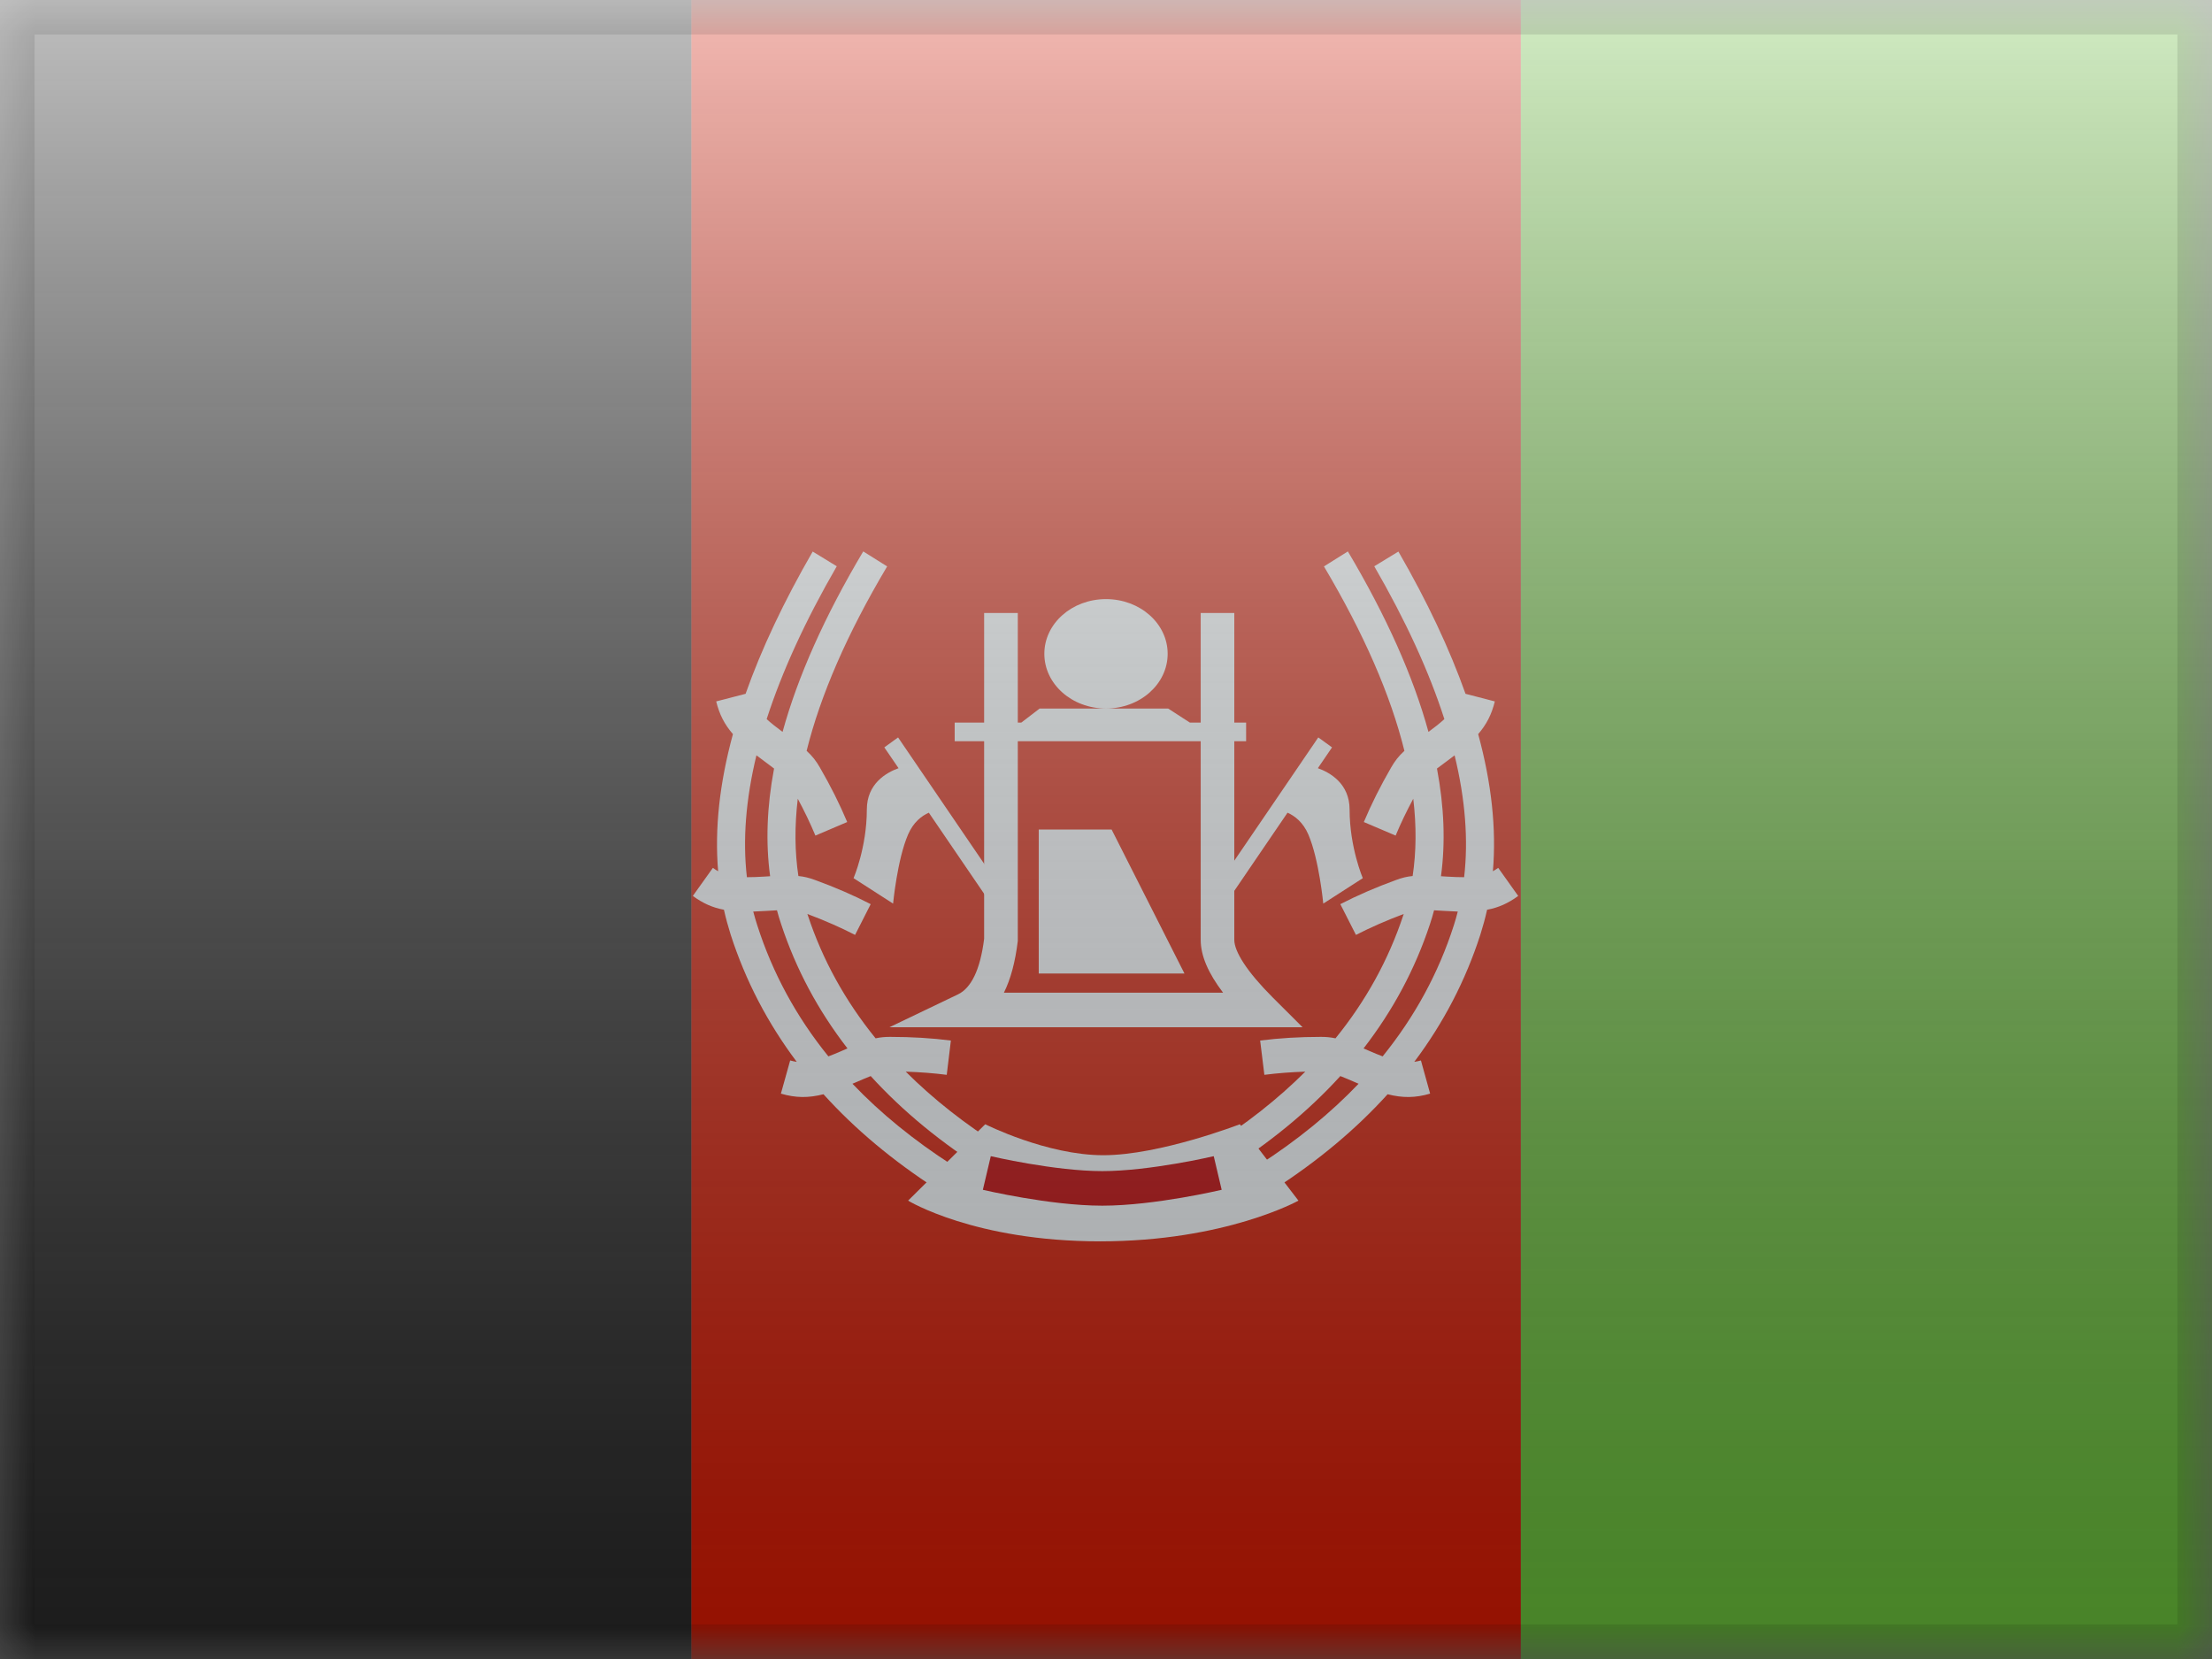
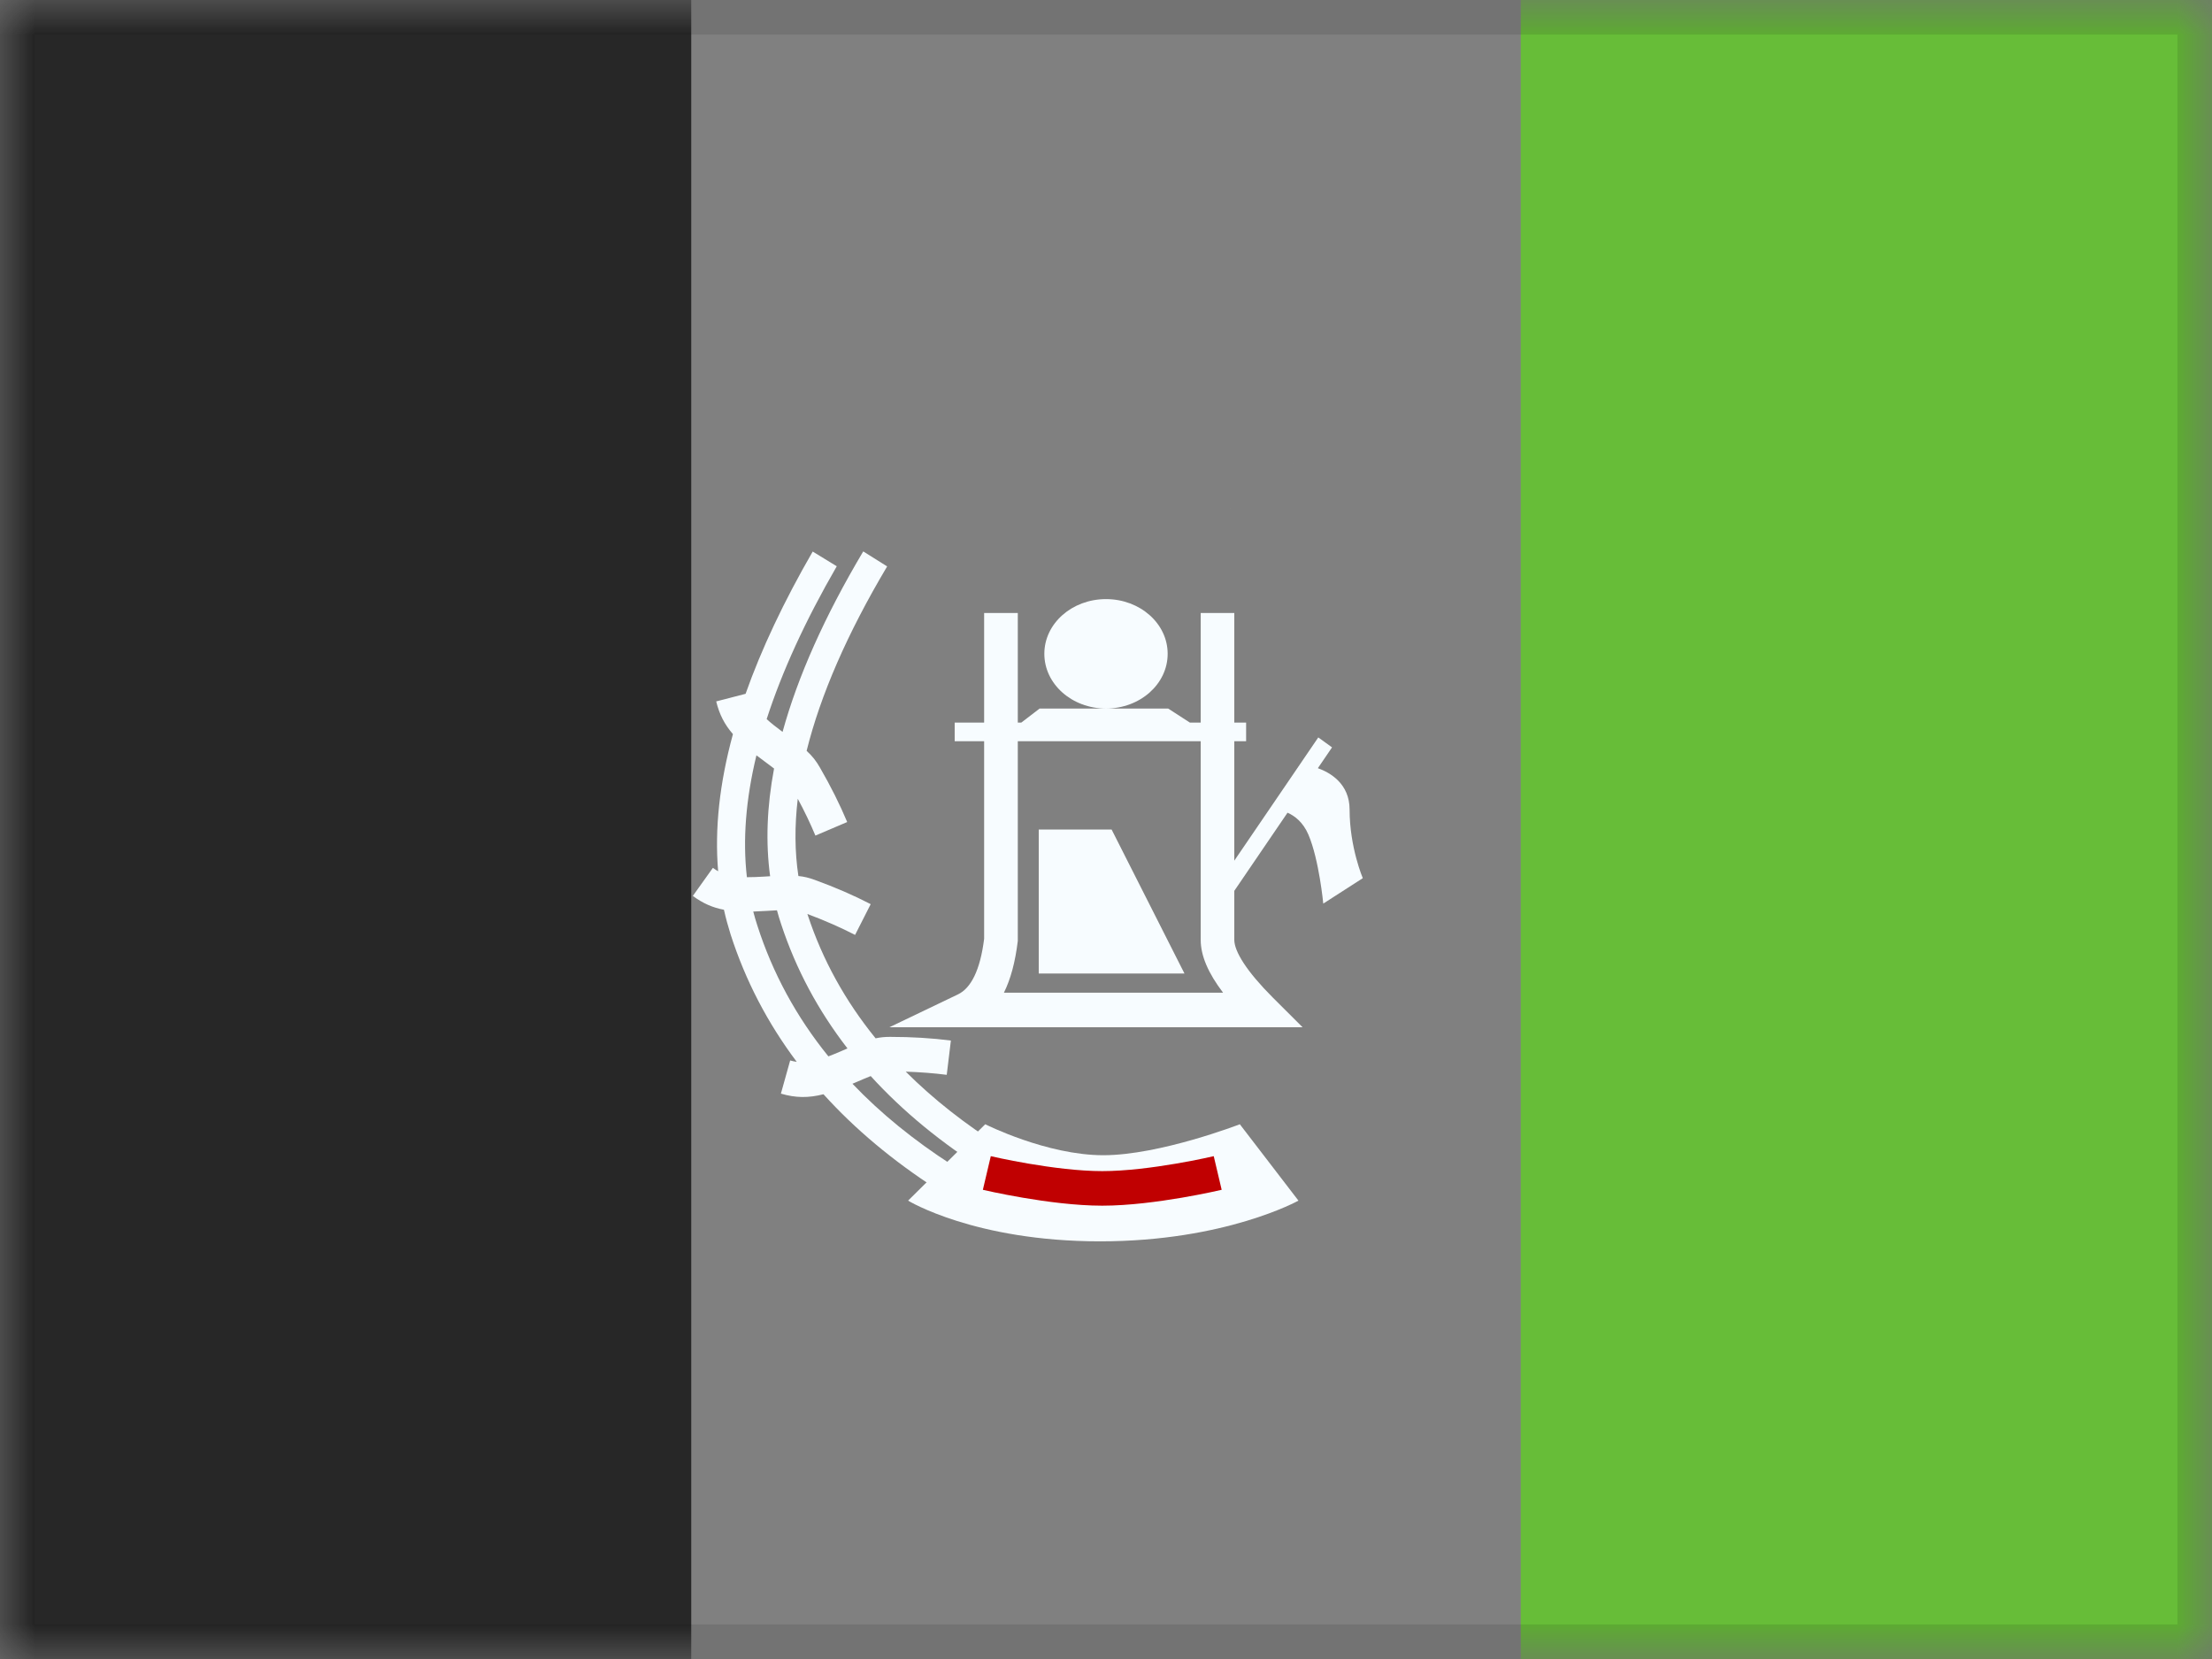
<svg xmlns="http://www.w3.org/2000/svg" width="32" height="24" viewBox="0 0 32 24" fill="none">
  <rect x="0" y="0" width="32" height="24" fill="#808080" stroke="none" />
  <mask id="mask0" mask-type="alpha" maskUnits="userSpaceOnUse" x="0" y="0" width="32" height="24">
    <rect width="32" height="24" fill="white" />
  </mask>
  <g mask="url(#mask0)">
    <path fill-rule="evenodd" clip-rule="evenodd" d="M22 0H32V24H22V0Z" fill="#67BD38" />
-     <path fill-rule="evenodd" clip-rule="evenodd" d="M10 0H22V24H10V0Z" fill="#D51700" />
    <path fill-rule="evenodd" clip-rule="evenodd" d="M0 0H10V24H0V0Z" fill="#272727" />
    <path fill-rule="evenodd" clip-rule="evenodd" d="M12.488 7.977L12.834 8.194C12.257 9.164 11.87 10.054 11.669 10.862C11.754 10.94 11.807 11.009 11.861 11.103C12.018 11.374 12.149 11.637 12.256 11.892L11.796 12.088C11.724 11.915 11.639 11.737 11.541 11.555C11.494 11.949 11.497 12.322 11.55 12.673C11.634 12.681 11.705 12.699 11.787 12.729C12.081 12.836 12.351 12.953 12.596 13.08L12.37 13.525C12.161 13.417 11.93 13.316 11.68 13.222L11.685 13.237C11.898 13.883 12.226 14.478 12.667 15.021C12.736 15.006 12.8 15 12.875 15C13.188 15 13.482 15.018 13.756 15.053L13.696 15.549C13.509 15.525 13.311 15.51 13.103 15.503C13.5 15.9 13.965 16.266 14.5 16.602L14.289 16.957C13.626 16.542 13.061 16.078 12.596 15.567C12.536 15.591 12.462 15.622 12.368 15.663L12.332 15.678C12.738 16.104 13.218 16.495 13.773 16.853L13.557 17.206C12.917 16.793 12.368 16.334 11.913 15.83C11.695 15.885 11.512 15.884 11.297 15.821L11.431 15.341C11.463 15.35 11.495 15.357 11.526 15.361C11.103 14.798 10.784 14.184 10.57 13.52C10.533 13.402 10.5 13.283 10.473 13.161C10.308 13.13 10.168 13.068 10.023 12.961L10.313 12.555C10.338 12.573 10.363 12.589 10.389 12.604C10.337 11.991 10.409 11.33 10.603 10.62C10.481 10.48 10.407 10.335 10.361 10.147L10.786 10.037C11.015 9.389 11.339 8.703 11.757 7.979L12.105 8.192C11.649 8.981 11.312 9.718 11.091 10.403C11.153 10.46 11.229 10.52 11.321 10.588C11.543 9.782 11.932 8.912 12.488 7.977ZM11.198 11.118C11.153 11.084 11.099 11.043 11.034 10.995C11.002 10.972 10.972 10.949 10.943 10.927C10.789 11.563 10.743 12.15 10.805 12.69C10.88 12.69 10.964 12.687 11.062 12.681L11.141 12.676C11.075 12.189 11.094 11.67 11.198 11.118ZM11.083 13.178C11.142 13.175 11.194 13.171 11.24 13.169C11.258 13.237 11.279 13.305 11.301 13.371C11.515 14.02 11.835 14.618 12.26 15.167L12.177 15.203C12.106 15.234 12.043 15.26 11.984 15.282C11.519 14.708 11.177 14.077 10.956 13.389C10.934 13.323 10.915 13.255 10.897 13.187C10.956 13.185 11.017 13.182 11.083 13.178Z" fill="#F7FCFF" />
-     <path fill-rule="evenodd" clip-rule="evenodd" d="M19.499 7.977L19.153 8.194C19.729 9.164 20.117 10.054 20.317 10.862C20.232 10.94 20.179 11.009 20.125 11.103C19.968 11.374 19.837 11.637 19.73 11.892L20.19 12.088C20.262 11.915 20.347 11.737 20.445 11.555C20.492 11.949 20.489 12.322 20.436 12.673C20.352 12.681 20.281 12.699 20.2 12.729C19.905 12.836 19.636 12.953 19.39 13.08L19.616 13.525C19.826 13.417 20.056 13.316 20.307 13.222L20.302 13.237C20.088 13.883 19.761 14.478 19.32 15.021C19.25 15.006 19.186 15 19.111 15C18.798 15 18.505 15.018 18.23 15.053L18.291 15.549C18.477 15.525 18.675 15.51 18.883 15.503C18.486 15.9 18.021 16.266 17.486 16.602L17.697 16.957C18.36 16.542 18.925 16.078 19.39 15.567C19.451 15.591 19.525 15.622 19.619 15.663L19.654 15.678C19.248 16.104 18.768 16.495 18.213 16.853L18.429 17.206C19.07 16.793 19.618 16.334 20.074 15.83C20.291 15.885 20.475 15.884 20.689 15.821L20.556 15.341C20.523 15.35 20.492 15.357 20.46 15.361C20.883 14.798 21.202 14.184 21.416 13.52C21.453 13.402 21.486 13.283 21.513 13.161C21.678 13.13 21.818 13.068 21.963 12.961L21.674 12.555C21.648 12.573 21.623 12.589 21.597 12.604C21.649 11.991 21.578 11.33 21.384 10.62C21.505 10.48 21.579 10.335 21.625 10.147L21.201 10.037C20.971 9.389 20.648 8.703 20.23 7.979L19.881 8.192C20.337 8.981 20.675 9.718 20.895 10.403C20.833 10.46 20.758 10.52 20.665 10.588C20.444 9.782 20.054 8.912 19.499 7.977ZM20.788 11.118C20.833 11.084 20.887 11.043 20.953 10.995C20.984 10.972 21.015 10.949 21.043 10.927C21.198 11.563 21.243 12.15 21.181 12.69C21.107 12.69 21.022 12.687 20.925 12.681L20.846 12.676C20.912 12.189 20.892 11.67 20.788 11.118ZM20.903 13.178C20.844 13.175 20.792 13.171 20.746 13.169C20.728 13.237 20.708 13.305 20.686 13.371C20.471 14.02 20.151 14.618 19.726 15.167L19.809 15.203C19.88 15.234 19.944 15.26 20.002 15.282C20.467 14.708 20.81 14.077 21.031 13.389C21.052 13.323 21.072 13.255 21.089 13.187C21.031 13.185 20.969 13.182 20.903 13.178Z" fill="#F7FCFF" />
    <path fill-rule="evenodd" clip-rule="evenodd" d="M14.253 16.264L13.137 17.369C13.137 17.369 14.099 17.958 15.914 17.958C17.728 17.958 18.784 17.369 18.784 17.369L17.936 16.264C17.936 16.264 16.779 16.712 15.961 16.712C15.142 16.712 14.253 16.264 14.253 16.264Z" fill="#F7FCFF" />
    <path d="M14.276 16.969C14.276 16.969 15.222 17.192 15.946 17.192C16.671 17.192 17.616 16.969 17.616 16.969" stroke="#C00001" stroke-width="0.5" />
    <path fill-rule="evenodd" clip-rule="evenodd" d="M16.892 9.458C16.892 9.896 16.493 10.25 16 10.25C15.507 10.25 15.108 9.896 15.108 9.458C15.108 9.021 15.507 8.667 16 8.667C16.493 8.667 16.892 9.021 16.892 9.458ZM16 10.25H15.04L14.775 10.453H14.724V8.868H14.237V10.453H13.811V10.723H14.237V13.581C14.18 14.037 14.046 14.295 13.859 14.385L12.866 14.861H18.844L18.414 14.432C18.037 14.055 17.856 13.765 17.856 13.596V10.723H18.027V10.453H17.856V8.868H17.37V10.453H17.213L16.899 10.25H16ZM14.724 10.723H17.37V13.596C17.37 13.828 17.48 14.08 17.694 14.361H14.523C14.621 14.164 14.687 13.918 14.724 13.612V10.723ZM16.081 12H15.027V14.083H17.135L16.081 12Z" fill="#F7FCFF" />
    <path fill-rule="evenodd" clip-rule="evenodd" d="M17.169 6.156L17.171 6.159L17.171 6.158L17.169 6.156ZM18.711 6.698L18.712 6.707L18.711 6.7L18.711 6.698ZM19.01 6.735L19.012 6.73L19.011 6.732L19.01 6.735ZM17.798 7.348L17.804 7.348L17.801 7.349L17.798 7.348Z" fill="#F7FCFF" />
-     <path fill-rule="evenodd" clip-rule="evenodd" d="M12.992 10.668L12.793 10.812L12.999 11.113C12.823 11.176 12.54 11.336 12.54 11.712C12.54 12.258 12.348 12.704 12.348 12.704L12.92 13.072C12.92 13.072 12.98 12.436 13.136 12.074C13.214 11.892 13.335 11.802 13.437 11.757L14.327 13.062L14.526 12.919L12.992 10.668Z" fill="#F7FCFF" />
    <path fill-rule="evenodd" clip-rule="evenodd" d="M19.071 10.668L19.27 10.812L19.065 11.113C19.241 11.176 19.524 11.336 19.524 11.712C19.524 12.258 19.715 12.704 19.715 12.704L19.143 13.072C19.143 13.072 19.083 12.436 18.928 12.074C18.85 11.892 18.728 11.802 18.626 11.757L17.737 13.062L17.537 12.919L19.071 10.668Z" fill="#F7FCFF" />
  </g>
-   <rect width="32" height="24" fill="url(#paint0_linear)" style="mix-blend-mode:overlay" />
  <path d="M0 0V-0.5H-0.5V0H0ZM32 0H32.5V-0.5H32V0ZM32 24V24.5H32.5V24H32ZM0 24H-0.5V24.5H0V24ZM0 0.5H32V-0.5H0V0.5ZM31.5 0V24H32.5V0H31.5ZM32 23.5H0V24.5H32V23.5ZM0.5 24V0H-0.5V24H0.5Z" fill="black" fill-opacity="0.1" style="mix-blend-mode:multiply" />
  <defs>
    <linearGradient id="paint0_linear" x1="16" y1="0" x2="16" y2="24" gradientUnits="userSpaceOnUse">
      <stop stop-color="white" stop-opacity="0.7" />
      <stop offset="1" stop-opacity="0.3" />
    </linearGradient>
  </defs>
</svg>